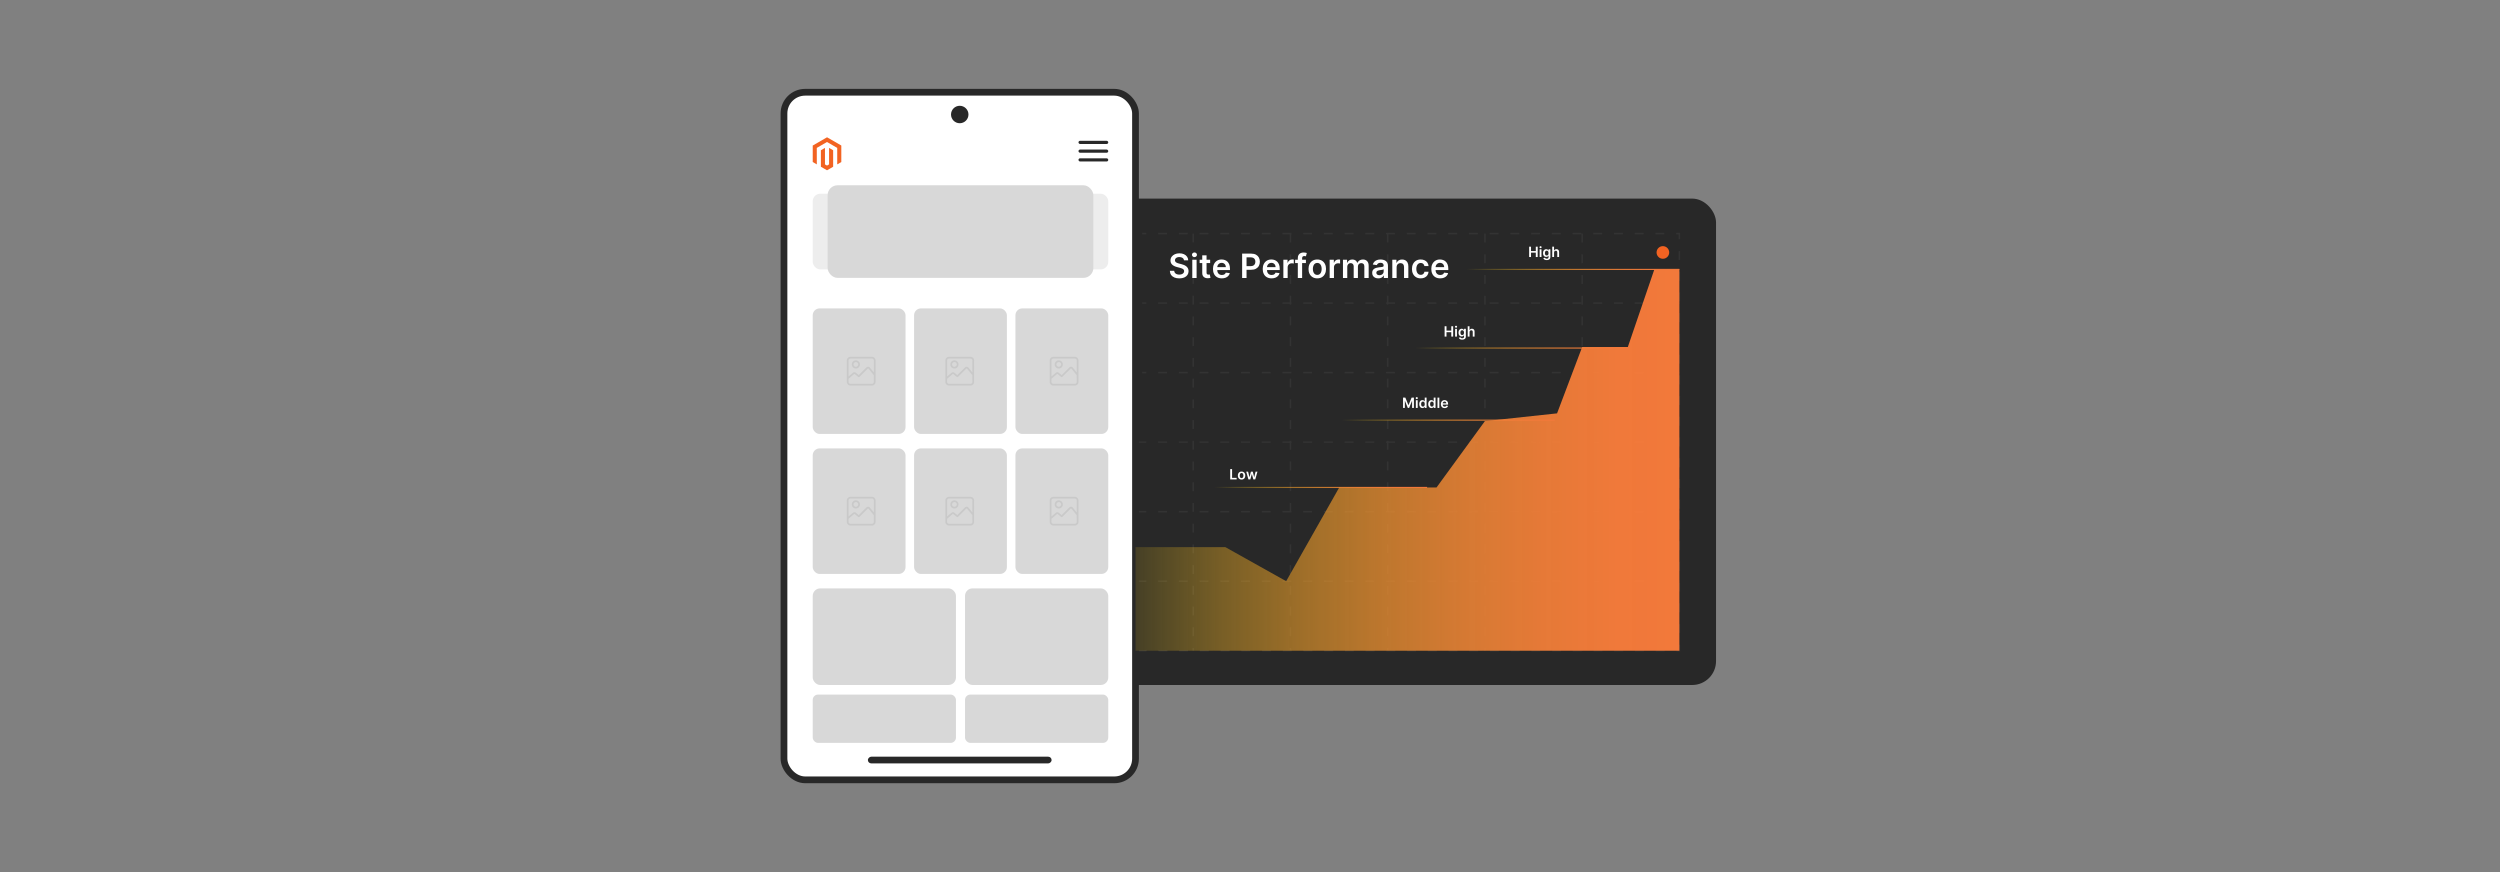
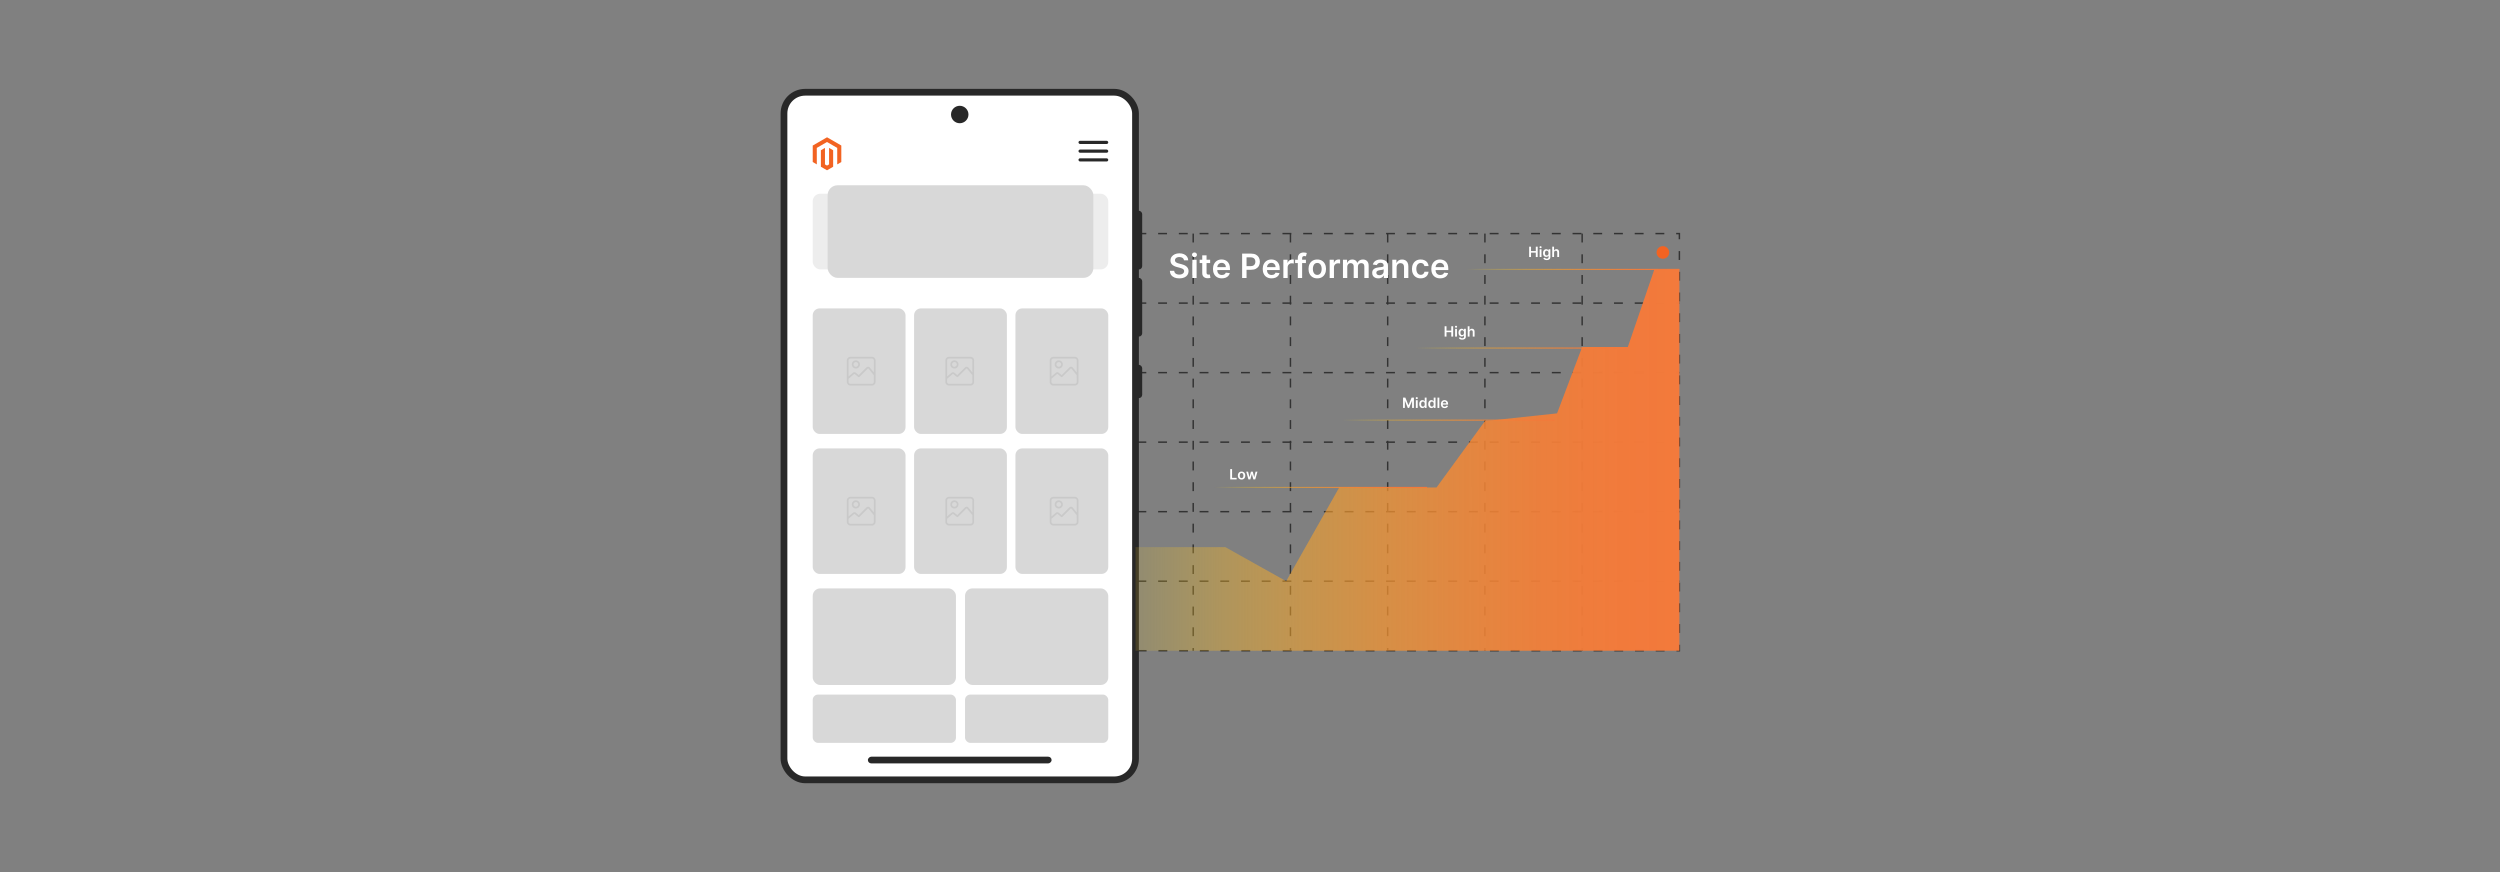
<svg xmlns="http://www.w3.org/2000/svg" xmlns:xlink="http://www.w3.org/1999/xlink" id="a" viewBox="0 0 860 300">
  <rect x="0" y="0" width="860" height="300" fill="#808080" stroke="none" />
  <defs>
    <linearGradient id="b" x1="582.075" y1="158.261" x2="375.274" y2="158.261" gradientUnits="userSpaceOnUse">
      <stop offset="0" stop-color="#f3793b" />
      <stop offset=".124" stop-color="#f37a3a" stop-opacity=".983" />
      <stop offset=".252" stop-color="#f37f38" stop-opacity=".932" />
      <stop offset=".382" stop-color="#f48835" stop-opacity=".847" />
      <stop offset=".513" stop-color="#f69430" stop-opacity=".728" />
      <stop offset=".646" stop-color="#f8a32a" stop-opacity=".574" />
      <stop offset=".779" stop-color="#fab623" stop-opacity=".386" />
      <stop offset=".91" stop-color="#fccc1b" stop-opacity=".168" />
      <stop offset="1" stop-color="#ffdd15" stop-opacity="0" />
    </linearGradient>
    <linearGradient id="c" x1="504.494" y1="92.677" x2="577.71" y2="92.677" gradientUnits="userSpaceOnUse">
      <stop offset="0" stop-color="#ffdd15" stop-opacity="0" />
      <stop offset=".09" stop-color="#fccc1b" stop-opacity=".168" />
      <stop offset=".221" stop-color="#fab623" stop-opacity=".386" />
      <stop offset=".354" stop-color="#f8a32a" stop-opacity=".574" />
      <stop offset=".486" stop-color="#f69430" stop-opacity=".728" />
      <stop offset=".618" stop-color="#f48835" stop-opacity=".847" />
      <stop offset=".748" stop-color="#f37f38" stop-opacity=".932" />
      <stop offset=".876" stop-color="#f37a3a" stop-opacity=".983" />
      <stop offset="1" stop-color="#f3793b" />
    </linearGradient>
    <linearGradient id="d" x1="486.858" y1="119.731" x2="560.075" y2="119.731" xlink:href="#c" />
    <linearGradient id="e" x1="461.608" y1="144.531" x2="534.824" y2="144.531" xlink:href="#c" />
    <linearGradient id="f" x1="417.701" y1="167.681" x2="490.918" y2="167.681" xlink:href="#c" />
  </defs>
-   <rect x="359.433" y="68.318" width="230.881" height="167.318" rx="8.199" ry="8.199" fill="#282828" />
  <rect x="377.015" y="80.353" width="200.695" height="143.492" fill="none" stroke="#333" stroke-dasharray="3.055 4.073" stroke-miterlimit="10" stroke-width=".509" />
  <line x1="377.015" y1="199.93" x2="577.71" y2="199.93" fill="none" stroke="#333" stroke-dasharray="3.055 4.073" stroke-miterlimit="10" stroke-width=".509" />
  <line x1="377.015" y1="176.014" x2="577.71" y2="176.014" fill="none" stroke="#333" stroke-dasharray="3.055 4.073" stroke-miterlimit="10" stroke-width=".509" />
  <line x1="377.015" y1="152.099" x2="577.71" y2="152.099" fill="none" stroke="#333" stroke-dasharray="3.055 4.073" stroke-miterlimit="10" stroke-width=".509" />
  <line x1="377.015" y1="128.184" x2="577.71" y2="128.184" fill="none" stroke="#333" stroke-dasharray="3.055 4.073" stroke-miterlimit="10" stroke-width=".509" />
  <line x1="377.015" y1="104.268" x2="577.71" y2="104.268" fill="none" stroke="#333" stroke-dasharray="3.055 4.073" stroke-miterlimit="10" stroke-width=".509" />
  <line x1="544.261" y1="80.353" x2="544.261" y2="223.845" fill="none" stroke="#333" stroke-dasharray="3.055 4.073" stroke-miterlimit="10" stroke-width=".509" />
  <line x1="510.812" y1="80.353" x2="510.812" y2="223.845" fill="none" stroke="#333" stroke-dasharray="3.055 4.073" stroke-miterlimit="10" stroke-width=".509" />
  <line x1="477.363" y1="80.353" x2="477.363" y2="223.845" fill="none" stroke="#333" stroke-dasharray="3.055 4.073" stroke-miterlimit="10" stroke-width=".509" />
  <line x1="443.914" y1="80.353" x2="443.914" y2="223.845" fill="none" stroke="#333" stroke-dasharray="3.055 4.073" stroke-miterlimit="10" stroke-width=".509" />
  <line x1="410.464" y1="80.353" x2="410.464" y2="223.845" fill="none" stroke="#333" stroke-dasharray="3.055 4.073" stroke-miterlimit="10" stroke-width=".509" />
  <rect x="269.686" y="31.735" width="120.929" height="236.53" rx="7.289" ry="7.289" fill="#fff" stroke="#282828" stroke-miterlimit="10" stroke-width="2.326" />
  <circle cx="330.15" cy="39.391" r="3.001" fill="#282828" />
  <rect x="390.615" y="72.502" width="2.3" height="20.198" rx="1.15" ry="1.15" fill="#282828" />
  <rect x="390.615" y="95.589" width="2.3" height="20.198" rx="1.15" ry="1.15" fill="#282828" />
  <rect x="390.615" y="125.509" width="2.3" height="11.449" rx="1.15" ry="1.15" fill="#282828" />
  <rect x="329.001" y="229.858" width="2.3" height="63.193" rx="1.15" ry="1.15" transform="translate(591.605 -68.696) rotate(90)" fill="#282828" />
  <polygon points="289.411 50.062 289.411 55.739 288.006 56.551 288.006 50.877 284.488 48.848 280.974 50.877 280.983 56.551 279.579 55.739 279.579 50.065 284.501 47.225 289.411 50.062" fill="#f26322" />
  <polygon points="286.602 51.688 286.602 57.362 284.495 58.58 282.388 57.362 282.385 51.688 283.789 50.877 283.789 56.554 284.495 56.96 285.197 56.551 285.197 50.877 286.602 51.688" fill="#f26322" />
  <rect x="370.997" y="48.437" width="10.241" height="1.091" rx=".545" ry=".545" fill="#282828" />
  <rect x="370.997" y="51.449" width="10.241" height="1.091" rx=".545" ry=".545" fill="#282828" />
  <rect x="370.997" y="54.46" width="10.241" height="1.091" rx=".545" ry=".545" fill="#282828" />
  <rect x="279.579" y="66.642" width="83.078" height="26.035" rx="2.596" ry="2.596" fill="#ededed" />
  <rect x="298.159" y="66.642" width="83.078" height="26.035" rx="2.596" ry="2.596" fill="#ededed" />
  <rect x="284.699" y="63.731" width="91.418" height="31.858" rx="3.434" ry="3.434" fill="#d8d8d8" />
  <rect x="279.579" y="202.405" width="49.271" height="33.231" rx="2.575" ry="2.575" fill="#d8d8d8" />
  <rect x="331.967" y="202.405" width="49.271" height="33.231" rx="2.575" ry="2.575" fill="#d8d8d8" />
  <rect x="279.579" y="238.935" width="49.271" height="16.616" rx="1.821" ry="1.821" fill="#d8d8d8" />
  <rect x="331.967" y="238.935" width="49.271" height="16.616" rx="1.821" ry="1.821" fill="#d8d8d8" />
  <rect x="279.579" y="106.091" width="31.928" height="43.191" rx="2.363" ry="2.363" fill="#d8d8d8" />
  <rect x="314.445" y="106.091" width="31.928" height="43.191" rx="2.363" ry="2.363" fill="#d8d8d8" />
  <rect x="349.31" y="106.091" width="31.928" height="43.191" rx="2.363" ry="2.363" fill="#d8d8d8" />
  <rect x="279.579" y="154.248" width="31.928" height="43.191" rx="2.363" ry="2.363" fill="#d8d8d8" />
  <rect x="314.445" y="154.248" width="31.928" height="43.191" rx="2.363" ry="2.363" fill="#d8d8d8" />
  <rect x="349.31" y="154.248" width="31.928" height="43.191" rx="2.363" ry="2.363" fill="#d8d8d8" />
  <path d="M300.133,132.632h-7.765c-.547-.108-.954-.515-1.062-1.062v-7.765c.11-.556.542-.991,1.111-1.062l7.65-.001c.59.062,1.068.54,1.13,1.13l-.001,7.65c-.046.521-.538,1.048-1.062,1.111ZM300.597,128.112v-4.24c0-.209-.35-.534-.57-.531l-7.515-.001c-.233-.026-.608.314-.608.532v5.631c.548-.427,1.058-.908,1.605-1.341.265-.164.564-.158.832-.005l1.069.881,2.656-2.655c.305-.286.76-.313,1.082-.039l1.448,1.768ZM298.619,126.747c-.042.003-.097.033-.129.061l-2.848,2.85c-.119.11-.274.105-.403.015-.416-.29-.796-.71-1.216-1.005-.09-.065-.165-.022-.244.034l-1.865,1.592c.009.371-.046.804-.01,1.168.03.293.313.559.607.571h7.496c.302-.033.544-.272.588-.571l-.008-2.406c-.622-.762-1.23-1.538-1.867-2.286-.031-.012-.069-.026-.102-.024Z" fill="#c9c9c9" />
  <path d="M294.218,123.964c1.106-.125,1.943.94,1.489,1.972-.42.956-1.7,1.131-2.373.331-.7-.833-.196-2.181.884-2.302ZM293.843,125.942c.688.688,1.81-.239,1.246-1.043-.672-.958-2.068.22-1.246,1.043Z" fill="#c9c9c9" />
  <path d="M334.033,132.632h-7.765c-.547-.108-.954-.515-1.062-1.062v-7.765c.11-.556.542-.991,1.111-1.062l7.65-.001c.59.062,1.068.54,1.13,1.13l-.001,7.65c-.046.521-.538,1.048-1.062,1.111ZM334.496,128.112v-4.24c0-.209-.35-.534-.57-.531l-7.515-.001c-.233-.026-.608.314-.608.532v5.631c.548-.427,1.058-.908,1.605-1.341.265-.164.564-.158.832-.005l1.069.881,2.656-2.655c.305-.286.76-.313,1.082-.039l1.448,1.768ZM332.519,126.747c-.042.003-.097.033-.129.061l-2.848,2.85c-.119.11-.274.105-.403.015-.416-.29-.796-.71-1.216-1.005-.09-.065-.165-.022-.244.034l-1.865,1.592c.009.371-.046.804-.01,1.168.03.293.313.559.607.571h7.496c.302-.033.544-.272.588-.571l-.008-2.406c-.622-.762-1.23-1.538-1.867-2.286-.031-.012-.069-.026-.102-.024Z" fill="#c9c9c9" />
  <path d="M328.117,123.964c1.106-.125,1.943.94,1.489,1.972-.42.956-1.7,1.131-2.373.331-.7-.833-.196-2.181.884-2.302ZM327.742,125.942c.688.688,1.81-.239,1.246-1.043-.672-.958-2.068.22-1.246,1.043Z" fill="#c9c9c9" />
  <path d="M369.93,132.632h-7.765c-.547-.108-.954-.515-1.062-1.062v-7.765c.11-.556.542-.991,1.111-1.062l7.65-.001c.59.062,1.068.54,1.13,1.13l-.001,7.65c-.046.521-.538,1.048-1.062,1.111ZM370.394,128.112v-4.24c0-.209-.35-.534-.57-.531l-7.515-.001c-.233-.026-.608.314-.608.532v5.631c.548-.427,1.058-.908,1.605-1.341.265-.164.564-.158.832-.005l1.069.881,2.656-2.655c.305-.286.76-.313,1.082-.039l1.448,1.768ZM368.417,126.747c-.042.003-.097.033-.129.061l-2.848,2.85c-.119.11-.274.105-.403.015-.416-.29-.796-.71-1.216-1.005-.09-.065-.165-.022-.244.034l-1.865,1.592c.009.371-.046.804-.01,1.168.03.293.313.559.607.571h7.496c.302-.033.544-.272.588-.571l-.008-2.406c-.622-.762-1.23-1.538-1.867-2.286-.031-.012-.069-.026-.102-.024Z" fill="#c9c9c9" />
  <path d="M364.015,123.964c1.106-.125,1.943.94,1.489,1.972-.42.956-1.7,1.131-2.373.331-.7-.833-.196-2.181.884-2.302ZM363.64,125.942c.688.688,1.81-.239,1.246-1.043-.672-.958-2.068.22-1.246,1.043Z" fill="#c9c9c9" />
  <path d="M300.133,180.789h-7.765c-.547-.108-.954-.515-1.062-1.062v-7.765c.11-.556.542-.991,1.111-1.062l7.65-.001c.59.062,1.068.54,1.13,1.13l-.001,7.65c-.046.521-.538,1.048-1.062,1.111ZM300.597,176.269v-4.24c0-.209-.35-.534-.57-.531l-7.515-.001c-.233-.026-.608.314-.608.532v5.631c.548-.427,1.058-.908,1.605-1.341.265-.164.564-.158.832-.005l1.069.881,2.656-2.655c.305-.286.76-.313,1.082-.039l1.448,1.768ZM298.619,174.904c-.042.003-.097.033-.129.061l-2.848,2.85c-.119.11-.274.105-.403.015-.416-.29-.796-.71-1.216-1.005-.09-.065-.165-.022-.244.034l-1.865,1.592c.009.371-.046.804-.01,1.168.03.293.313.559.607.571h7.496c.302-.033.544-.272.588-.571l-.008-2.406c-.622-.762-1.23-1.538-1.867-2.286-.031-.012-.069-.026-.102-.024Z" fill="#c9c9c9" />
  <path d="M294.218,172.121c1.106-.125,1.943.94,1.489,1.972-.42.956-1.7,1.131-2.373.331-.7-.833-.196-2.181.884-2.302ZM293.843,174.099c.688.688,1.81-.239,1.246-1.043-.672-.958-2.068.22-1.246,1.043Z" fill="#c9c9c9" />
  <path d="M334.033,180.789h-7.765c-.547-.108-.954-.515-1.062-1.062v-7.765c.11-.556.542-.991,1.111-1.062l7.65-.001c.59.062,1.068.54,1.13,1.13l-.001,7.65c-.046.521-.538,1.048-1.062,1.111ZM334.496,176.269v-4.24c0-.209-.35-.534-.57-.531l-7.515-.001c-.233-.026-.608.314-.608.532v5.631c.548-.427,1.058-.908,1.605-1.341.265-.164.564-.158.832-.005l1.069.881,2.656-2.655c.305-.286.76-.313,1.082-.039l1.448,1.768ZM332.519,174.904c-.042.003-.097.033-.129.061l-2.848,2.85c-.119.11-.274.105-.403.015-.416-.29-.796-.71-1.216-1.005-.09-.065-.165-.022-.244.034l-1.865,1.592c.009.371-.046.804-.01,1.168.03.293.313.559.607.571h7.496c.302-.033.544-.272.588-.571l-.008-2.406c-.622-.762-1.23-1.538-1.867-2.286-.031-.012-.069-.026-.102-.024Z" fill="#c9c9c9" />
  <path d="M328.117,172.121c1.106-.125,1.943.94,1.489,1.972-.42.956-1.7,1.131-2.373.331-.7-.833-.196-2.181.884-2.302ZM327.742,174.099c.688.688,1.81-.239,1.246-1.043-.672-.958-2.068.22-1.246,1.043Z" fill="#c9c9c9" />
  <path d="M369.93,180.789h-7.765c-.547-.108-.954-.515-1.062-1.062v-7.765c.11-.556.542-.991,1.111-1.062l7.65-.001c.59.062,1.068.54,1.13,1.13l-.001,7.65c-.046.521-.538,1.048-1.062,1.111ZM370.394,176.269v-4.24c0-.209-.35-.534-.57-.531l-7.515-.001c-.233-.026-.608.314-.608.532v5.631c.548-.427,1.058-.908,1.605-1.341.265-.164.564-.158.832-.005l1.069.881,2.656-2.655c.305-.286.76-.313,1.082-.039l1.448,1.768ZM368.417,174.904c-.042.003-.097.033-.129.061l-2.848,2.85c-.119.11-.274.105-.403.015-.416-.29-.796-.71-1.216-1.005-.09-.065-.165-.022-.244.034l-1.865,1.592c.009.371-.046.804-.01,1.168.03.293.313.559.607.571h7.496c.302-.033.544-.272.588-.571l-.008-2.406c-.622-.762-1.23-1.538-1.867-2.286-.031-.012-.069-.026-.102-.024Z" fill="#c9c9c9" />
  <path d="M364.015,172.121c1.106-.125,1.943.94,1.489,1.972-.42.956-1.7,1.131-2.373.331-.7-.833-.196-2.181.884-2.302ZM363.64,174.099c.688.688,1.81-.239,1.246-1.043-.672-.958-2.068.22-1.246,1.043Z" fill="#c9c9c9" />
  <polygon points="390.615 188.219 421.525 188.219 442.444 199.93 460.7 167.681 494.171 167.681 510.812 144.86 535.628 142.198 544.261 119.377 559.97 119.377 569.098 92.677 577.71 92.677 577.71 223.845 390.615 223.845 390.615 188.219" fill="url(#b)" />
  <circle cx="572.032" cy="86.845" r="2.174" fill="#f26322" />
  <path d="M407.287,89.555c-.038-.357-.199-.636-.481-.835-.283-.199-.649-.299-1.099-.299-.317,0-.588.048-.815.144s-.4.225-.519.389c-.12.164-.182.351-.185.561,0,.175.041.326.121.455.08.128.19.237.329.325.14.089.293.163.463.223.169.06.34.11.512.151l.786.197c.316.074.622.173.915.299.293.126.557.284.79.475.233.191.418.422.555.692.136.27.205.587.205.95,0,.491-.126.923-.377,1.296-.251.373-.613.663-1.087.872-.473.208-1.046.313-1.717.313-.652,0-1.218-.101-1.697-.303-.479-.202-.853-.497-1.122-.884-.269-.388-.414-.86-.436-1.417h1.494c.022.292.112.535.271.729.158.194.365.338.62.434.255.095.541.143.857.143.33,0,.62-.05.87-.149.249-.1.445-.239.587-.417.142-.179.214-.388.217-.628-.002-.218-.067-.399-.192-.542-.126-.143-.301-.263-.526-.36-.225-.097-.488-.183-.788-.26l-.954-.246c-.691-.177-1.236-.447-1.636-.809-.4-.361-.6-.842-.6-1.443,0-.494.134-.927.403-1.298.269-.371.635-.66,1.099-.866s.989-.309,1.576-.309c.595,0,1.117.103,1.565.309.449.206.802.491,1.059.856.256.364.389.783.397,1.255h-1.461Z" fill="#fff" />
  <path d="M410.894,88.454c-.234,0-.436-.08-.606-.238-.169-.158-.253-.348-.253-.569s.085-.41.253-.567c.169-.157.372-.235.606-.235.238,0,.44.079.608.237.168.158.252.348.252.569,0,.221-.084.41-.252.567-.168.157-.37.236-.608.236ZM410.148,95.634v-6.288h1.482v6.288h-1.482Z" fill="#fff" />
  <path d="M416.293,89.346v1.147h-3.615v-1.147h3.615ZM413.571,87.84h1.482v5.903c0,.199.03.351.092.456.061.105.143.177.244.215.101.038.213.057.336.057.092,0,.178-.007.256-.021.078-.014.137-.026.178-.037l.25,1.158c-.08.027-.192.058-.338.09s-.324.052-.534.057c-.371.011-.706-.046-1.003-.17s-.533-.317-.706-.579c-.173-.262-.259-.589-.256-.982v-6.149Z" fill="#fff" />
  <path d="M420.317,95.757c-.631,0-1.174-.132-1.632-.396-.457-.263-.808-.637-1.054-1.122s-.369-1.055-.369-1.713c0-.647.123-1.215.371-1.705.247-.49.593-.872,1.038-1.147s.968-.411,1.568-.411c.388,0,.754.062,1.099.186s.651.316.917.575.476.589.628.989.23.875.23,1.427v.454h-5.154v-.999h3.734c-.003-.284-.065-.537-.185-.759-.12-.222-.287-.398-.501-.526s-.463-.192-.747-.192c-.303,0-.569.073-.798.219-.229.146-.407.337-.534.573-.127.236-.192.495-.194.776v.872c0,.366.067.679.201.94s.32.46.56.598.521.206.843.206c.216,0,.411-.031.585-.092.175-.061.326-.152.455-.273s.225-.269.29-.446l1.384.156c-.087.366-.253.684-.498.956-.244.272-.556.482-.935.631-.379.148-.814.223-1.302.223Z" fill="#fff" />
  <path d="M427.293,95.634v-8.384h3.144c.644,0,1.185.12,1.623.36.439.24.769.57.995.989.225.419.338.894.338,1.427,0,.538-.113,1.015-.34,1.433-.227.418-.561.746-1.003.985-.442.239-.987.358-1.633.358h-2.084v-1.248h1.879c.377,0,.685-.065.925-.196.24-.131.418-.311.534-.54.116-.229.174-.493.174-.79s-.058-.56-.174-.786-.295-.403-.536-.53c-.242-.127-.552-.19-.931-.19h-1.392v7.115h-1.519Z" fill="#fff" />
  <path d="M437.429,95.757c-.631,0-1.175-.132-1.632-.396-.457-.263-.809-.637-1.054-1.122-.246-.484-.369-1.055-.369-1.713,0-.647.124-1.215.371-1.705.247-.49.593-.872,1.037-1.147.445-.274.968-.411,1.568-.411.388,0,.754.062,1.099.186.346.124.651.316.917.575.267.259.476.589.629.989.152.4.23.875.23,1.427v.454h-5.154v-.999h3.733c-.003-.284-.065-.537-.185-.759-.12-.222-.287-.398-.501-.526-.215-.128-.464-.192-.747-.192-.303,0-.569.073-.799.219-.229.146-.407.337-.534.573-.127.236-.191.495-.194.776v.872c0,.366.067.679.201.94s.32.46.56.598.521.206.843.206c.216,0,.411-.031.586-.092.175-.061.326-.152.454-.273.129-.12.226-.269.291-.446l1.384.156c-.088.366-.254.684-.498.956-.244.272-.556.482-.935.631-.38.148-.814.223-1.302.223Z" fill="#fff" />
  <path d="M441.477,95.634v-6.288h1.438v1.048h.065c.114-.363.311-.644.592-.841.279-.198.6-.297.96-.297.082,0,.174.003.276.01.102.007.188.017.256.031v1.363c-.064-.021-.162-.042-.297-.059-.136-.018-.266-.027-.392-.027-.27,0-.512.058-.727.174-.214.116-.383.276-.505.481-.123.205-.185.441-.185.708v3.697h-1.482Z" fill="#fff" />
  <path d="M449.234,89.346v1.147h-3.717v-1.147h3.717ZM446.447,95.634v-6.881c0-.423.088-.775.264-1.056.176-.281.413-.492.71-.631.298-.139.628-.208.991-.208.256,0,.484.021.684.061.199.041.347.078.442.11l-.295,1.146c-.064-.019-.143-.039-.237-.059-.096-.021-.202-.031-.319-.031-.276,0-.471.066-.584.199s-.17.321-.17.567v6.783h-1.485Z" fill="#fff" />
  <path d="M453.14,95.757c-.614,0-1.147-.135-1.597-.405-.45-.271-.799-.648-1.046-1.134s-.37-1.053-.37-1.703c0-.649.123-1.218.37-1.707.247-.488.596-.868,1.046-1.138.45-.271.982-.405,1.597-.405s1.147.135,1.597.405c.45.27.799.649,1.046,1.138.247.489.37,1.058.37,1.707,0,.65-.123,1.217-.37,1.703s-.596.864-1.046,1.134c-.45.27-.982.405-1.597.405ZM453.147,94.57c.333,0,.611-.092.836-.276.224-.184.391-.432.501-.743.11-.311.166-.658.166-1.04,0-.385-.056-.733-.166-1.046s-.277-.561-.501-.747c-.225-.185-.503-.278-.836-.278-.341,0-.624.093-.849.278-.226.185-.394.435-.504.747s-.166.661-.166,1.046c0,.382.056.729.166,1.04.11.311.278.559.504.743.225.185.508.276.849.276Z" fill="#fff" />
  <path d="M457.405,95.634v-6.288h1.437v1.048h.065c.115-.363.312-.644.592-.841.28-.198.6-.297.96-.297.082,0,.174.003.276.01s.188.017.256.031v1.363c-.062-.021-.161-.042-.297-.059-.135-.018-.266-.027-.391-.027-.271,0-.513.058-.727.174-.215.116-.383.276-.506.481s-.185.441-.185.708v3.697h-1.481Z" fill="#fff" />
  <path d="M461.978,95.634v-6.288h1.417v1.068h.073c.131-.36.349-.642.651-.845.303-.203.664-.305,1.085-.305.426,0,.785.103,1.078.309.294.206.5.486.62.841h.065c.14-.349.375-.628.707-.837.331-.209.725-.313,1.181-.313.578,0,1.051.183,1.416.548.366.366.549.899.549,1.601v4.221h-1.486v-3.991c0-.391-.103-.676-.31-.858-.208-.181-.461-.272-.762-.272-.357,0-.637.111-.837.334-.201.223-.301.511-.301.866v3.922h-1.453v-4.053c0-.325-.098-.584-.293-.778s-.45-.29-.764-.29c-.213,0-.406.054-.581.162s-.315.259-.418.454c-.103.195-.155.422-.155.682v3.824h-1.482Z" fill="#fff" />
  <path d="M474.136,95.761c-.398,0-.757-.072-1.074-.215-.318-.144-.569-.355-.753-.637-.185-.281-.276-.627-.276-1.04,0-.355.065-.648.196-.88s.31-.417.536-.557.482-.245.768-.317.581-.125.887-.158c.368-.038.667-.073.896-.104.229-.031.397-.08.501-.147.105-.067.158-.171.158-.314v-.024c0-.309-.092-.547-.274-.716-.184-.169-.446-.254-.79-.254-.363,0-.65.079-.862.237-.211.158-.353.345-.428.561l-1.384-.197c.109-.382.289-.702.541-.96.251-.258.558-.452.921-.581.362-.13.764-.194,1.203-.194.303,0,.605.035.905.106.3.071.574.188.822.35.248.163.448.383.6.661s.228.626.228,1.044v4.208h-1.425v-.864h-.049c-.09.175-.217.338-.379.489s-.365.273-.609.364c-.245.091-.53.137-.858.137ZM474.521,94.672c.298,0,.556-.06.774-.178.218-.119.387-.276.505-.473.119-.197.179-.411.179-.643v-.741c-.047.038-.125.074-.235.106-.111.033-.234.061-.371.086-.136.024-.272.046-.405.065s-.249.036-.348.049c-.221.03-.419.079-.594.147-.175.068-.312.163-.413.284-.102.122-.151.278-.151.469,0,.273.1.479.299.618s.453.209.761.209Z" fill="#fff" />
  <path d="M480.433,91.95v3.685h-1.482v-6.288h1.417v1.068h.073c.144-.352.376-.631.694-.839.317-.207.712-.311,1.181-.311.435,0,.812.093,1.137.278.323.185.574.454.753.806s.267.779.264,1.281v4.004h-1.481v-3.774c0-.42-.108-.749-.326-.987-.217-.237-.516-.356-.898-.356-.259,0-.489.057-.69.17s-.357.276-.471.489-.17.471-.17.773Z" fill="#fff" />
  <path d="M488.723,95.757c-.628,0-1.166-.138-1.615-.414-.449-.276-.794-.657-1.036-1.145-.241-.487-.362-1.048-.362-1.685,0-.638.123-1.203.369-1.692.245-.49.593-.872,1.041-1.147.449-.274.981-.411,1.595-.411.511,0,.963.093,1.357.28s.709.45.943.79.368.736.401,1.19h-1.417c-.057-.303-.192-.556-.407-.76-.214-.203-.5-.305-.857-.305-.303,0-.569.081-.798.244-.23.162-.407.395-.534.698s-.19.666-.19,1.089c0,.429.062.796.189,1.103.125.307.302.543.529.708.229.165.496.248.805.248.219,0,.414-.042.588-.124.173-.084.318-.204.435-.362.117-.159.198-.351.241-.578h1.417c-.035.445-.167.839-.394,1.181-.227.343-.534.61-.925.802s-.849.289-1.375.289Z" fill="#fff" />
  <path d="M495.42,95.757c-.631,0-1.175-.132-1.632-.396-.457-.263-.809-.637-1.054-1.122-.246-.484-.369-1.055-.369-1.713,0-.647.124-1.215.371-1.705.247-.49.593-.872,1.037-1.147.445-.274.968-.411,1.568-.411.388,0,.754.062,1.099.186.346.124.651.316.917.575.267.259.476.589.629.989.152.4.23.875.23,1.427v.454h-5.154v-.999h3.733c-.003-.284-.065-.537-.185-.759-.12-.222-.287-.398-.501-.526-.215-.128-.464-.192-.747-.192-.303,0-.569.073-.799.219-.229.146-.407.337-.534.573-.127.236-.191.495-.194.776v.872c0,.366.067.679.201.94s.32.46.56.598.521.206.843.206c.216,0,.411-.031.586-.092.175-.061.326-.152.454-.273.129-.12.226-.269.291-.446l1.384.156c-.088.366-.254.684-.498.956-.244.272-.556.482-.935.631-.38.148-.814.223-1.302.223Z" fill="#fff" />
  <polyline points="504.494 92.677 537.722 92.677 577.71 92.677" fill="none" stroke="url(#c)" stroke-miterlimit="10" stroke-width=".388" />
  <polyline points="486.858 119.731 520.087 119.731 560.075 119.731" fill="none" stroke="url(#d)" stroke-miterlimit="10" stroke-width=".388" />
  <polyline points="461.608 144.531 494.836 144.531 534.824 144.531" fill="none" stroke="url(#e)" stroke-miterlimit="10" stroke-width=".388" />
  <polyline points="417.701 167.681 450.93 167.681 490.918 167.681" fill="none" stroke="url(#f)" stroke-miterlimit="10" stroke-width=".388" />
  <path d="M526.026,88.419v-3.558h.644v1.506h1.648v-1.506h.646v3.558h-.646v-1.512h-1.648v1.512h-.644Z" fill="#fff" />
  <path d="M529.954,85.372c-.1,0-.185-.034-.258-.101-.071-.067-.107-.148-.107-.242s.036-.174.107-.24c.072-.066.158-.1.258-.1.101,0,.186.033.258.101s.106.147.106.241-.035.174-.106.24c-.071.067-.157.101-.258.101ZM529.638,88.419v-2.668h.629v2.668h-.629Z" fill="#fff" />
  <path d="M532.073,89.475c-.226,0-.42-.03-.582-.091s-.292-.143-.391-.244-.167-.215-.205-.339l.566-.137c.025.052.062.103.111.155s.114.094.197.128c.082.034.186.052.314.052.178,0,.326-.043.442-.13.117-.086.176-.228.176-.425v-.505h-.031c-.032.065-.08.131-.142.199s-.144.126-.245.172c-.102.047-.229.07-.381.07-.205,0-.391-.049-.557-.145-.167-.097-.299-.241-.397-.435-.098-.192-.146-.435-.146-.725,0-.293.049-.541.146-.743s.231-.355.398-.46c.166-.104.352-.157.558-.157.156,0,.285.026.386.079.102.053.183.116.242.19.06.073.106.143.138.207h.035v-.44h.62v2.711c0,.229-.055.417-.164.566-.108.149-.258.262-.446.335-.189.074-.402.111-.643.111ZM532.078,87.887c.134,0,.247-.032.341-.097.094-.065.165-.158.214-.28.049-.121.073-.267.073-.438,0-.168-.024-.315-.072-.441-.048-.126-.119-.224-.212-.294-.094-.07-.208-.105-.344-.105-.14,0-.257.037-.351.109-.094.073-.164.173-.212.3s-.071.271-.071.432c0,.163.024.307.072.429s.119.217.214.284c.094.068.21.102.348.102Z" fill="#fff" />
  <path d="M534.601,86.856v1.563h-.629v-3.558h.615v1.343h.031c.062-.15.159-.27.291-.357.131-.087.299-.131.502-.131.185,0,.348.039.485.116.138.078.244.191.32.341s.113.332.113.547v1.699h-.628v-1.602c0-.18-.047-.319-.139-.42-.092-.1-.221-.15-.387-.15-.111,0-.21.024-.298.072-.087.048-.155.117-.205.208-.049.09-.073.199-.073.328Z" fill="#fff" />
  <path d="M496.95,115.787v-3.558h.644v1.506h1.648v-1.506h.646v3.558h-.646v-1.511h-1.648v1.511h-.644Z" fill="#fff" />
  <path d="M500.878,112.74c-.1,0-.185-.034-.258-.101-.071-.067-.107-.148-.107-.242s.036-.174.107-.241c.072-.066.158-.1.258-.1.101,0,.186.034.258.101.071.067.106.148.106.242s-.035.174-.106.24c-.071.067-.157.1-.258.1ZM500.562,115.787v-2.668h.629v2.668h-.629Z" fill="#fff" />
  <path d="M502.997,116.843c-.226,0-.42-.03-.582-.091-.162-.06-.292-.142-.391-.244-.099-.102-.167-.215-.205-.338l.566-.137c.025.052.062.103.111.155s.114.094.197.128c.082.034.186.051.314.051.178,0,.326-.043.442-.129.117-.086.176-.228.176-.425v-.505h-.031c-.032.065-.08.131-.142.2s-.144.126-.245.172c-.102.046-.229.07-.381.07-.205,0-.391-.048-.557-.145-.167-.097-.299-.242-.397-.435s-.146-.435-.146-.725c0-.293.049-.54.146-.743s.231-.355.398-.46c.166-.104.352-.157.558-.157.156,0,.285.026.386.079.102.053.183.116.242.19.06.074.106.143.138.207h.035v-.441h.62v2.711c0,.228-.055.417-.164.566-.108.149-.258.261-.446.335-.189.074-.402.111-.643.111ZM503.002,115.255c.134,0,.247-.032.341-.097s.165-.158.214-.28.073-.267.073-.438c0-.168-.024-.315-.072-.441-.048-.126-.119-.224-.212-.294-.094-.07-.208-.105-.344-.105-.14,0-.257.037-.351.109-.094.073-.164.173-.212.3s-.071.271-.071.432c0,.163.024.306.072.428s.119.217.214.285c.094.068.21.102.348.102Z" fill="#fff" />
  <path d="M505.524,114.224v1.563h-.629v-3.558h.615v1.343h.031c.062-.15.159-.27.291-.357.131-.087.299-.131.502-.131.185,0,.348.039.485.117s.244.191.32.34.113.332.113.547v1.699h-.628v-1.602c0-.18-.047-.319-.139-.419s-.221-.15-.387-.15c-.111,0-.21.024-.298.072-.087.048-.155.117-.205.207-.049.09-.073.2-.073.328Z" fill="#fff" />
  <path d="M482.649,136.779h.789l1.056,2.578h.042l1.057-2.578h.788v3.558h-.618v-2.444h-.033l-.983,2.434h-.462l-.983-2.439h-.032v2.449h-.619v-3.558Z" fill="#fff" />
  <path d="M487.371,137.29c-.1,0-.185-.034-.258-.101-.071-.067-.107-.148-.107-.242s.036-.174.107-.241c.072-.066.158-.1.258-.1.101,0,.186.034.258.101.071.067.106.148.106.242s-.035.174-.106.24c-.071.067-.157.1-.258.1ZM487.055,140.336v-2.668h.629v2.668h-.629Z" fill="#fff" />
  <path d="M489.32,140.383c-.21,0-.398-.054-.564-.162-.165-.107-.296-.264-.393-.469-.096-.205-.144-.454-.144-.747,0-.296.049-.547.146-.751.098-.204.231-.359.398-.464.166-.104.352-.157.558-.157.156,0,.284.026.385.079.102.053.181.116.24.19.059.074.104.143.137.207h.026v-1.331h.631v3.558h-.618v-.42h-.039c-.032.065-.079.133-.141.206-.061.072-.143.134-.243.185-.101.051-.228.076-.38.076ZM489.495,139.867c.134,0,.247-.036.341-.108s.165-.173.214-.303c.049-.129.073-.281.073-.453,0-.173-.024-.323-.072-.45-.048-.127-.119-.226-.212-.297-.094-.071-.208-.106-.344-.106-.14,0-.257.037-.351.109-.094.073-.164.174-.212.302s-.071.276-.071.441c0,.167.024.315.072.445s.119.233.214.308c.094.075.21.112.348.112Z" fill="#fff" />
  <path d="M492.403,140.383c-.21,0-.398-.054-.564-.162-.165-.107-.296-.264-.393-.469-.096-.205-.144-.454-.144-.747,0-.296.049-.547.146-.751.098-.204.231-.359.398-.464.166-.104.352-.157.558-.157.156,0,.284.026.385.079.102.053.181.116.24.19.059.074.104.143.137.207h.026v-1.331h.631v3.558h-.618v-.42h-.039c-.032.065-.079.133-.141.206-.061.072-.143.134-.243.185-.101.051-.228.076-.38.076ZM492.578,139.867c.134,0,.247-.036.341-.108s.165-.173.214-.303c.049-.129.073-.281.073-.453,0-.173-.024-.323-.072-.45-.048-.127-.119-.226-.212-.297-.094-.071-.208-.106-.344-.106-.14,0-.257.037-.351.109-.094.073-.164.174-.212.302s-.071.276-.071.441c0,.167.024.315.072.445s.119.233.214.308c.094.075.21.112.348.112Z" fill="#fff" />
  <path d="M495.126,136.779v3.558h-.629v-3.558h.629Z" fill="#fff" />
  <path d="M496.952,140.389c-.268,0-.498-.056-.691-.168-.194-.111-.344-.27-.447-.476-.104-.206-.157-.448-.157-.727,0-.274.053-.516.157-.724.105-.208.252-.37.44-.486.19-.116.411-.175.666-.175.164,0,.319.026.466.079s.276.134.39.244c.112.11.201.25.267.419.065.17.097.372.097.606v.193h-2.187v-.424h1.584c-.001-.121-.027-.228-.078-.322s-.122-.169-.213-.223c-.091-.055-.196-.082-.316-.082-.129,0-.242.031-.339.093-.098.062-.173.143-.227.243-.055.1-.082.21-.083.329v.37c0,.155.028.288.085.398.057.111.137.195.238.254s.221.087.357.087c.092,0,.175-.013.249-.039.074-.026.138-.065.192-.115s.096-.114.123-.19l.588.066c-.037.155-.107.29-.211.406-.104.115-.236.205-.398.268s-.345.095-.553.095Z" fill="#fff" />
  <path d="M423.193,164.922v-3.558h.644v3.018h1.567v.54h-2.212Z" fill="#fff" />
  <path d="M427.099,164.975c-.261,0-.486-.058-.678-.172-.191-.115-.339-.275-.444-.481-.104-.206-.157-.447-.157-.723s.053-.518.157-.725c.105-.207.253-.368.444-.482.191-.115.417-.173.678-.173.26,0,.486.058.677.173.191.114.339.275.444.482.104.207.157.449.157.725s-.053.517-.157.723c-.105.206-.253.366-.444.481-.19.114-.417.172-.677.172ZM427.102,164.471c.142,0,.26-.039.354-.117s.166-.184.213-.315.07-.279.07-.441c0-.163-.023-.311-.07-.443-.047-.133-.118-.238-.213-.317s-.213-.118-.354-.118c-.144,0-.265.039-.36.118s-.167.185-.214.317c-.047.132-.07.28-.07.443,0,.162.023.31.07.441s.118.237.214.315.216.117.36.117Z" fill="#fff" />
  <path d="M429.459,164.922l-.754-2.668h.641l.469,1.876h.024l.479-1.876h.634l.479,1.865h.026l.462-1.865h.643l-.755,2.668h-.655l-.5-1.803h-.037l-.5,1.803h-.656Z" fill="#fff" />
</svg>